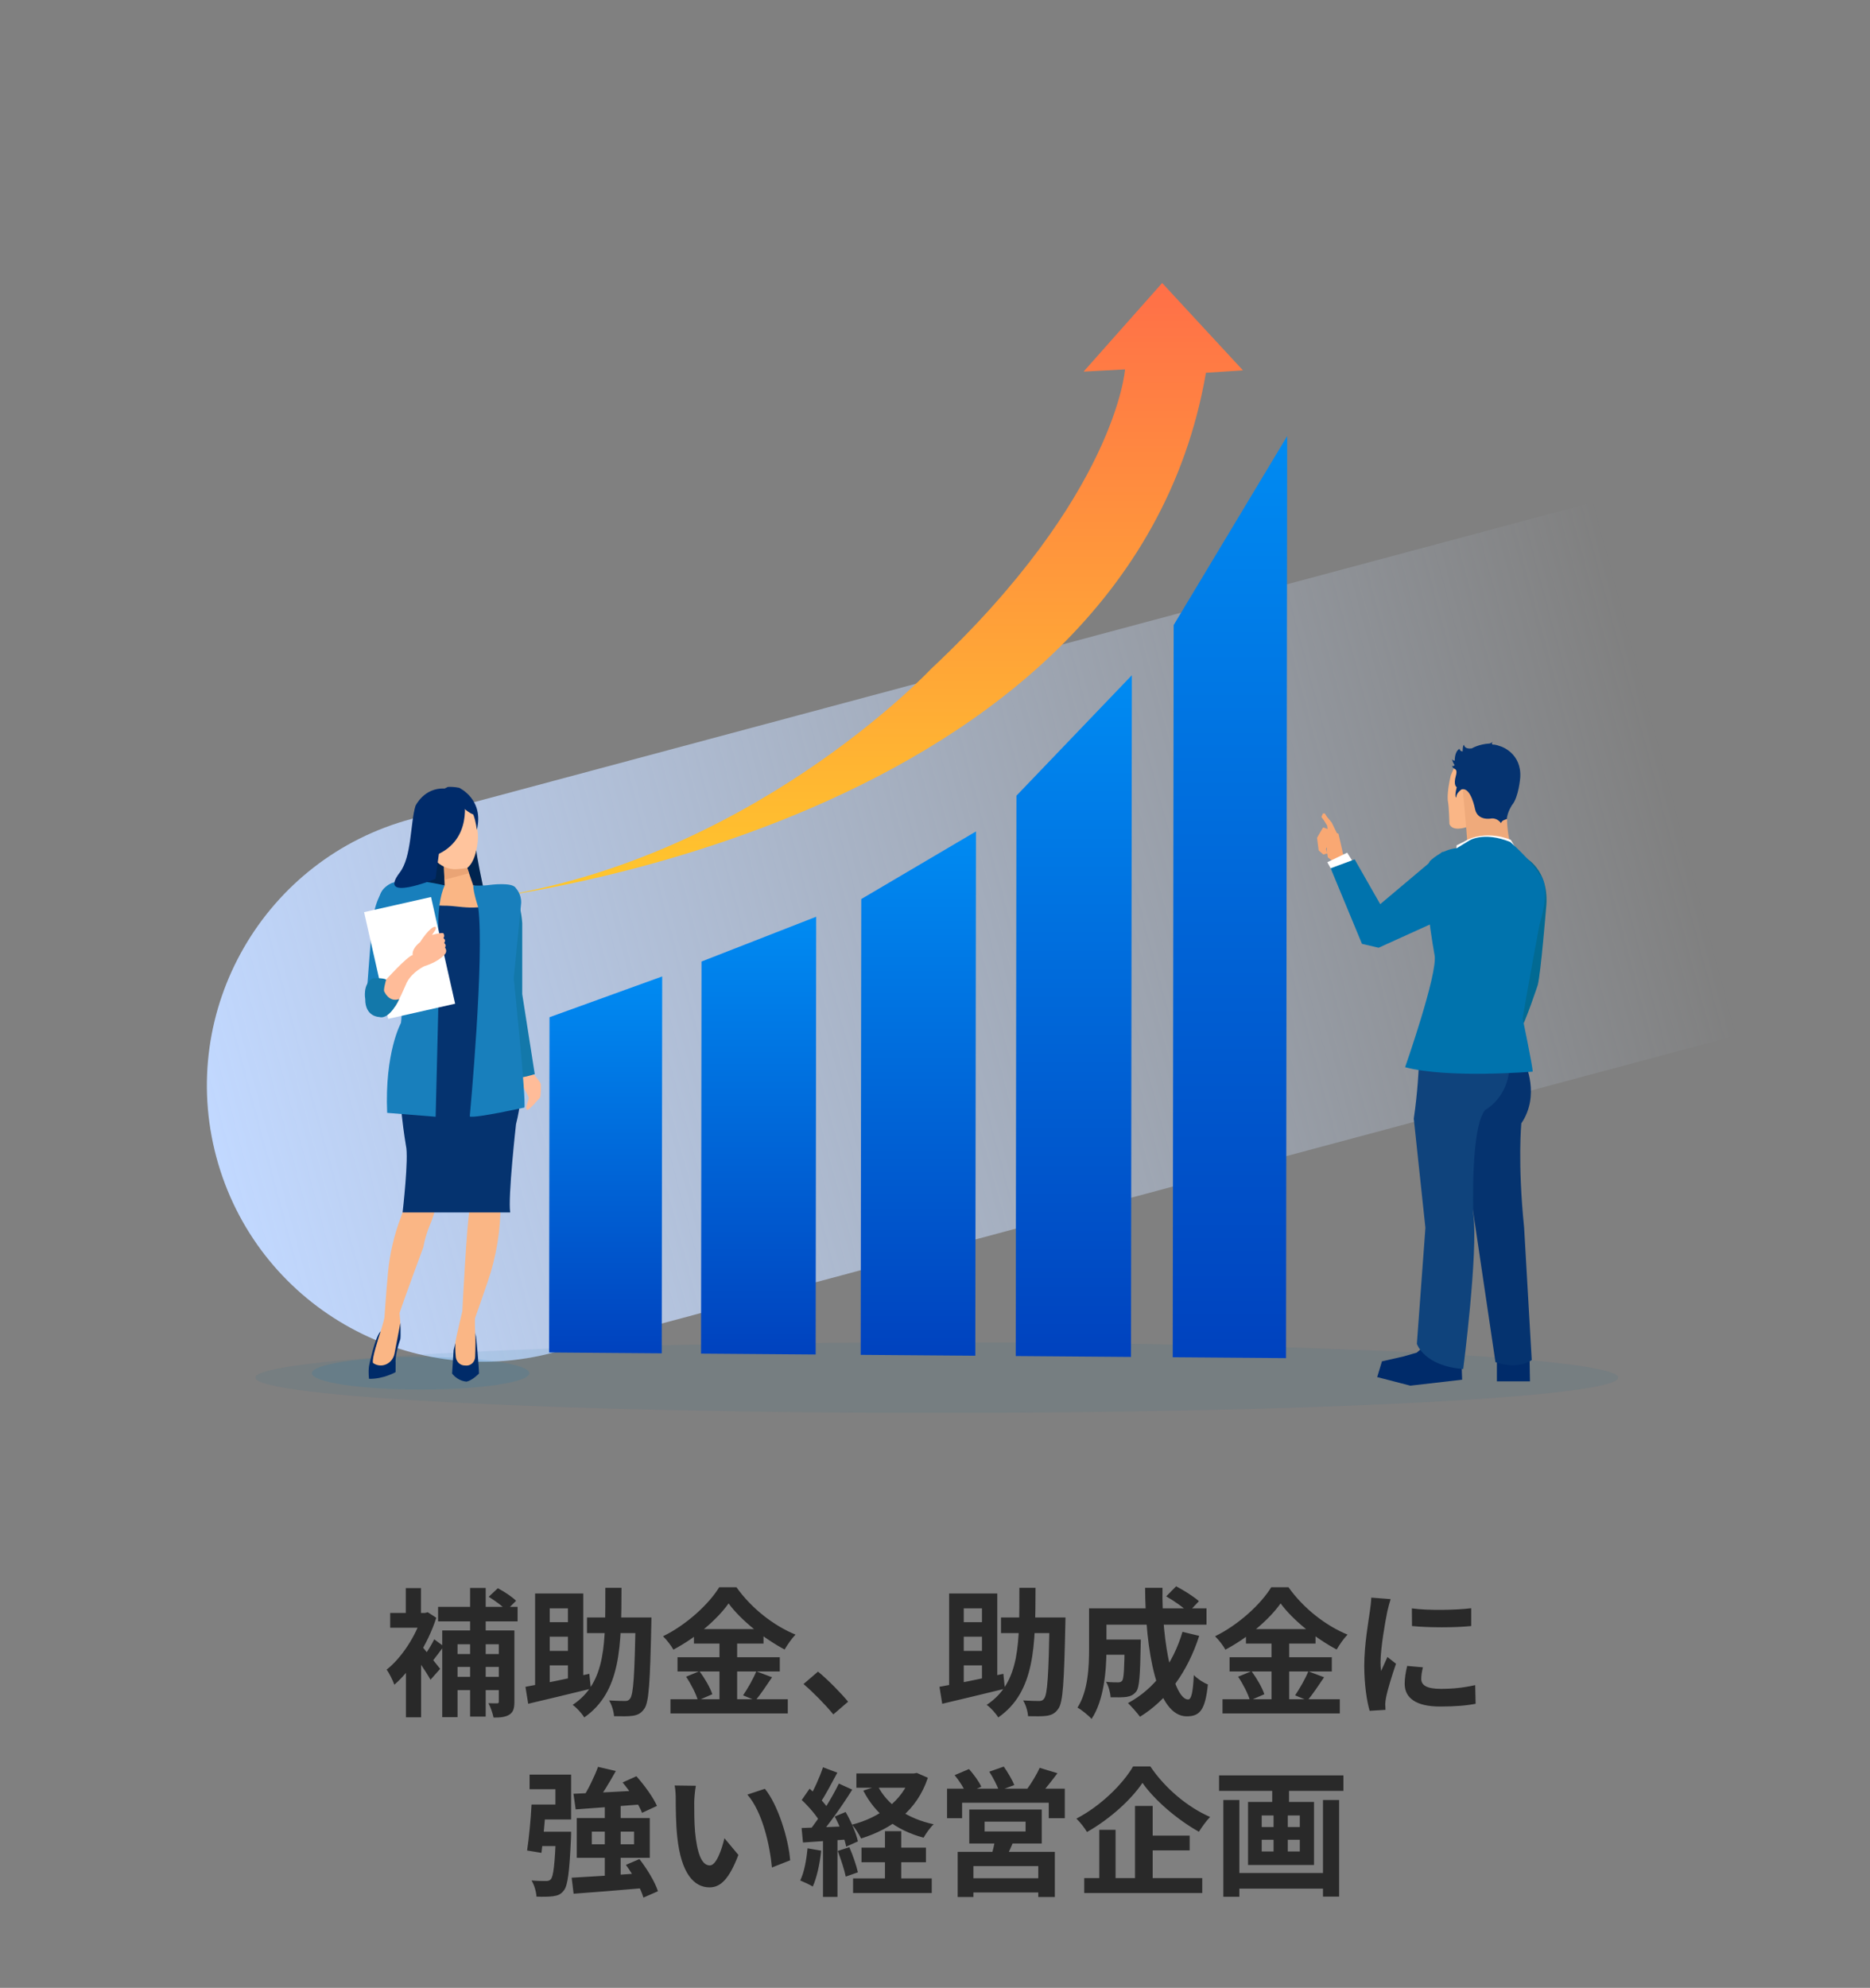
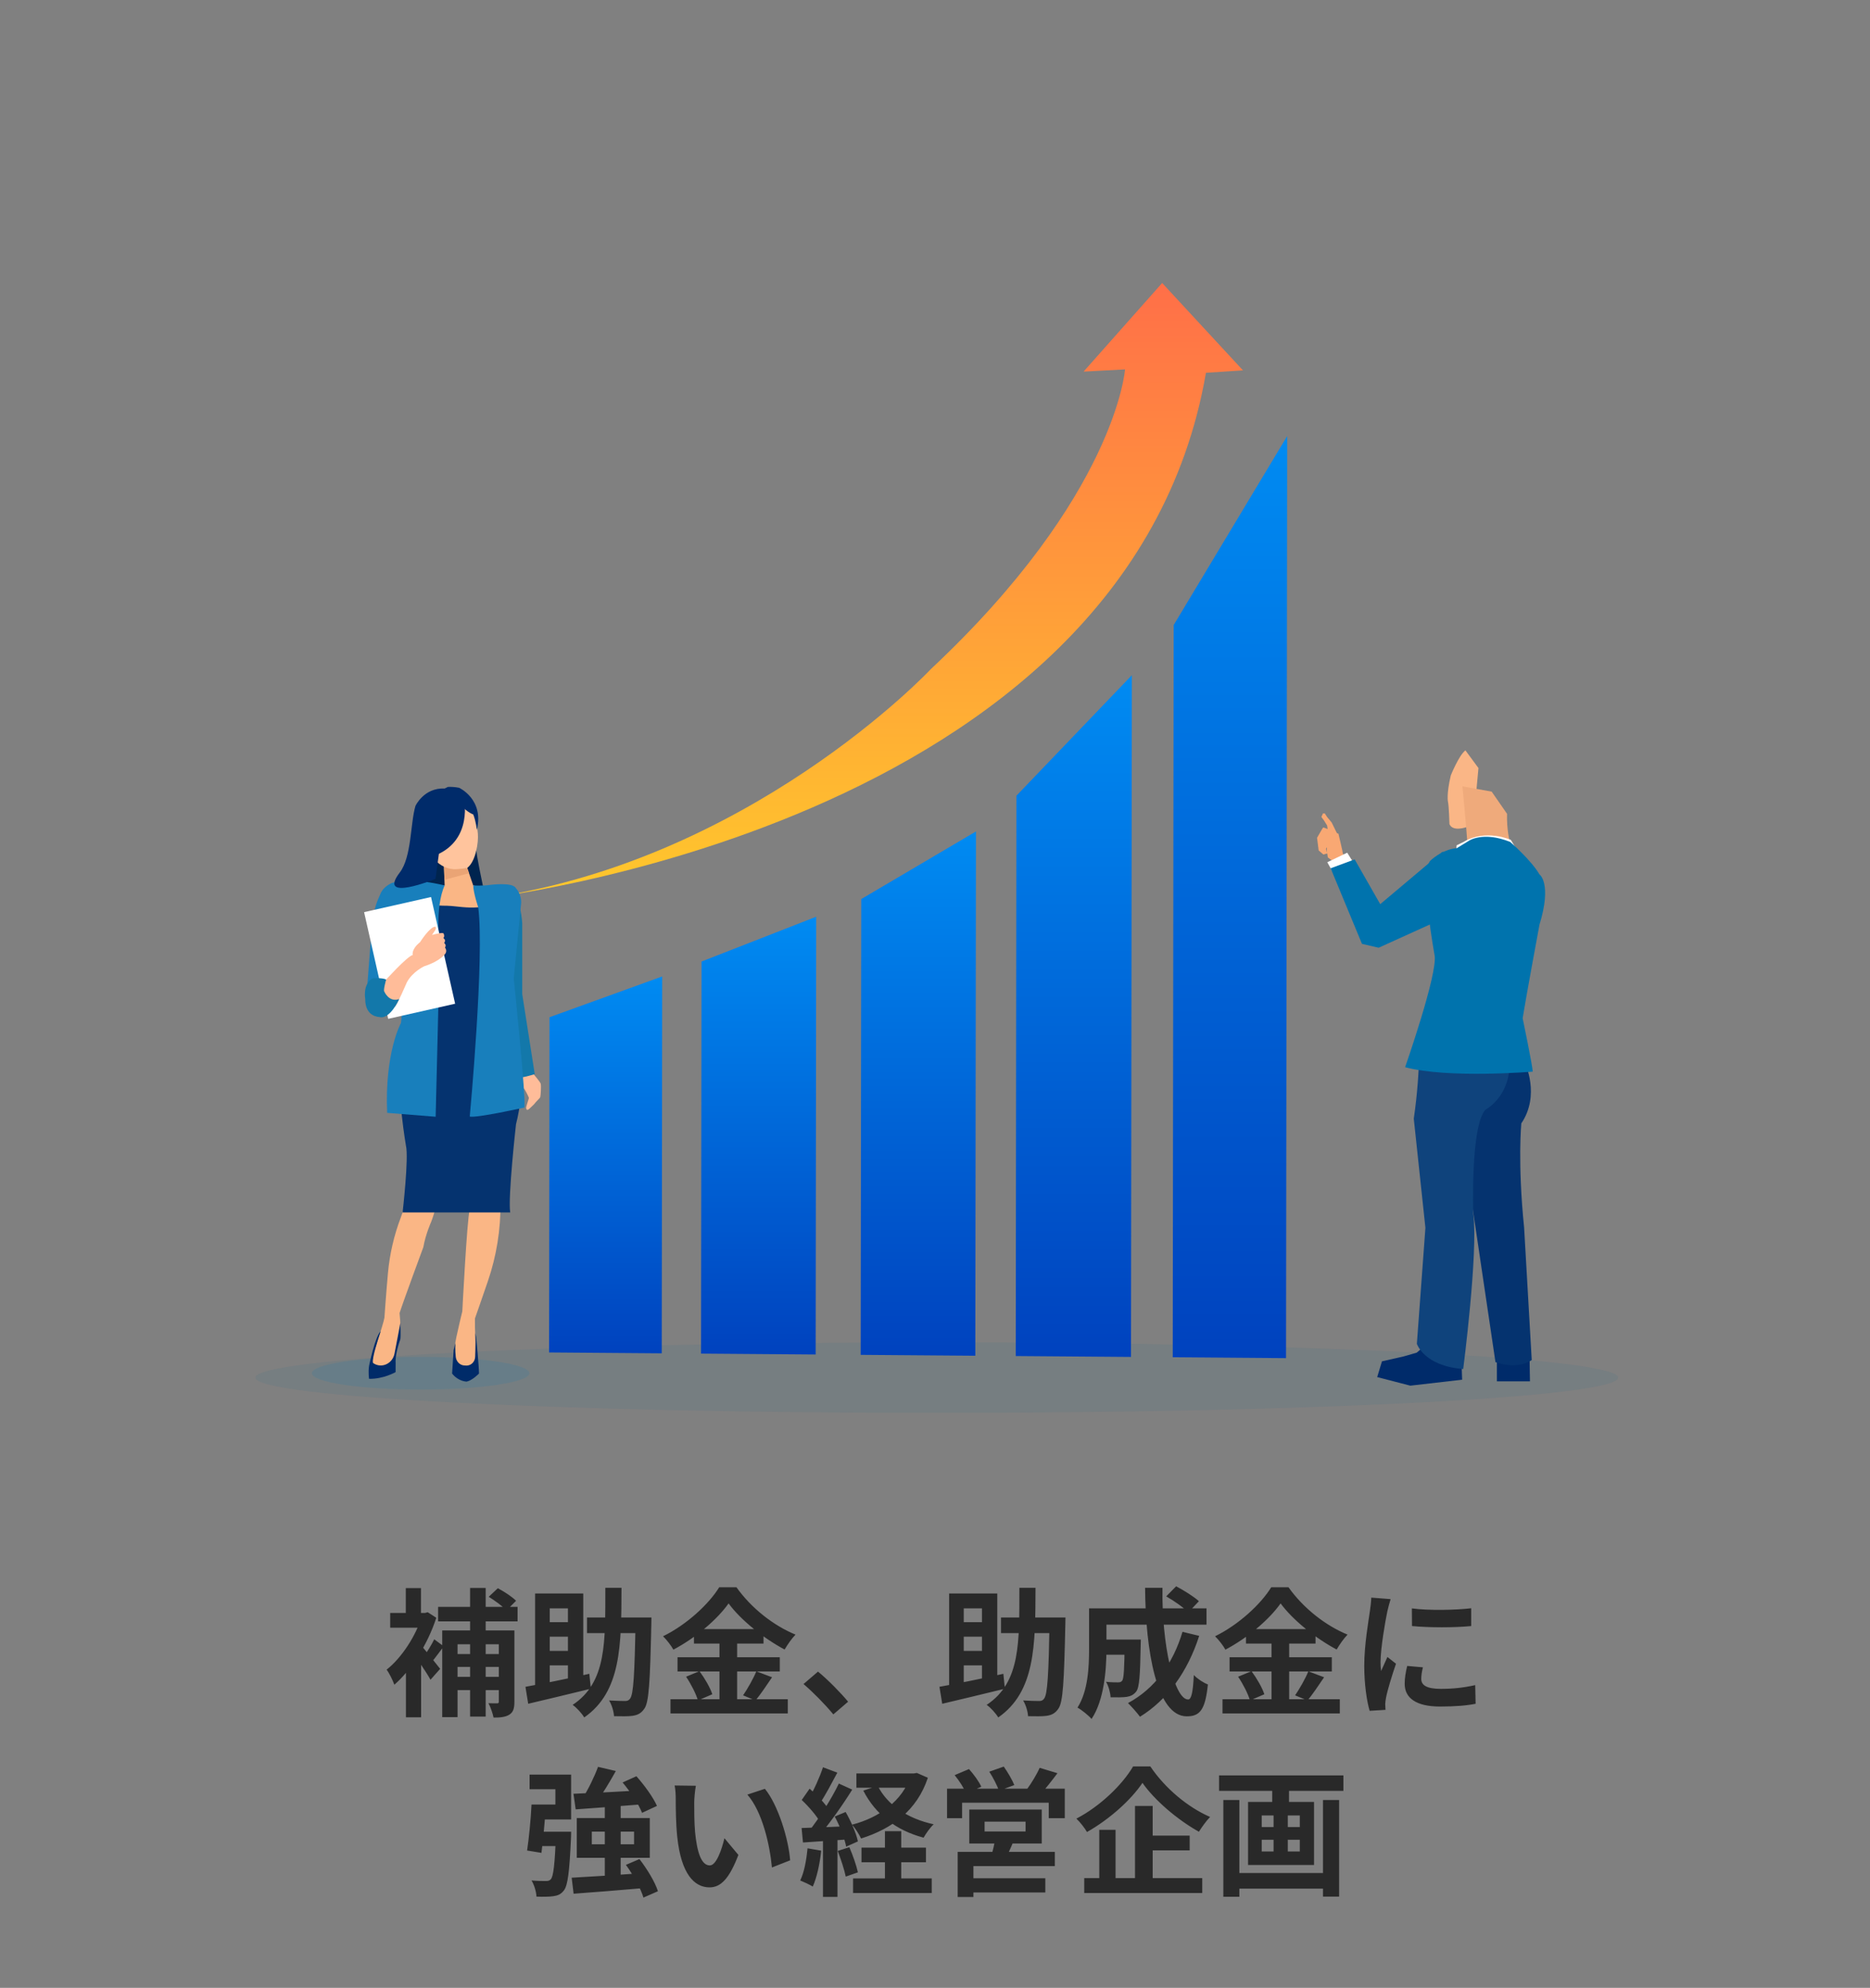
<svg xmlns="http://www.w3.org/2000/svg" width="271" height="288" viewBox="0 0 271 288" fill="none">
  <rect x="0" y="0" width="271" height="288" fill="#808080" stroke="none" />
  <g clip-path="url(#clip0_983_397)">
-     <path d="M31.353 167.637C25.635 146.298 38.298 124.365 59.637 118.647L231.281 72.655L251.986 149.929L80.343 195.921C59.004 201.639 37.07 188.976 31.353 167.637Z" fill="url(#paint0_linear_983_397)" />
    <g clip-path="url(#clip1_983_397)">
      <g opacity="0.4">
        <path opacity="0.2" d="M135.754 204.698C190.294 204.698 234.507 202.409 234.507 199.586C234.507 196.764 190.294 194.475 135.754 194.475C81.213 194.475 37 196.764 37 199.586C37 202.409 81.213 204.698 135.754 204.698Z" fill="#00638E" />
      </g>
      <path d="M79.635 147.374L95.964 141.466L95.898 196.068L79.575 195.942L79.635 147.374Z" fill="url(#paint1_linear_983_397)" />
      <path d="M101.665 139.304L118.282 132.816L118.205 196.238L101.595 196.11L101.665 139.304Z" fill="url(#paint2_linear_983_397)" />
      <path d="M124.815 130.254L141.437 120.459L141.342 196.417L124.732 196.289L124.815 130.254Z" fill="url(#paint3_linear_983_397)" />
      <path d="M147.3 115.282L164.027 97.826L163.904 196.592L147.199 196.462L147.3 115.282Z" fill="url(#paint4_linear_983_397)" />
      <path d="M170.086 90.56L186.537 63.181L186.371 196.766L169.952 196.638L170.086 90.56Z" fill="url(#paint5_linear_983_397)" />
      <path d="M69.358 130.3C69.358 130.3 163.349 120.17 174.765 54.008L180.13 53.659L168.42 41L157.032 53.837L163.04 53.516C163.04 53.516 161.742 71.788 134.887 96.952C134.887 96.952 108.344 125.266 69.358 130.3Z" fill="url(#paint6_linear_983_397)" />
      <path opacity="0.15" d="M60.954 201.322C69.661 201.322 76.719 200.26 76.719 198.951C76.719 197.641 69.661 196.58 60.954 196.58C52.246 196.58 45.188 197.641 45.188 198.951C45.188 200.26 52.246 201.322 60.954 201.322Z" fill="#157EAF" />
      <path d="M55.488 197.961L53.788 198.878L53.595 197.69C53.595 197.69 55.584 191.815 55.712 190.899C55.712 190.899 55.941 187.54 56.219 184.466C56.473 181.676 57.106 178.938 58.1 176.338C58.764 174.603 59.103 172.747 59.095 170.873C59.078 165.832 59.115 155.487 59.69 152.294C59.69 152.294 61.039 145.571 61.423 144.757C61.423 144.757 69.124 146.387 72.781 143.84C72.781 143.84 74.803 148.321 74.803 150.767C74.803 150.767 74.898 157.591 73.937 162.991L73.128 167.158C72.706 169.331 72.505 171.544 72.528 173.761C72.528 173.915 72.53 174.07 72.532 174.226C72.573 178.114 71.952 181.98 70.697 185.634C69.855 188.083 69.014 190.524 68.833 191.002C68.833 191.002 68.785 193.242 68.976 194.498L69.119 198.368L67.482 199.25L65.942 198.265L65.877 196.7C65.834 195.683 65.924 194.666 66.145 193.676C66.454 192.298 66.881 190.401 66.999 189.982C66.999 189.982 67.672 176.74 68.059 175.314C68.059 175.314 67.77 156.368 67.193 155.451C67.193 155.451 64.402 172.056 62.476 177.047C62.476 177.047 61.675 178.812 61.353 180.679C61.353 180.679 58.53 188.301 57.905 190.235C57.905 190.235 58.098 192.119 58 192.883C58 192.883 57.279 195.683 57.279 196.193C57.279 196.193 56.975 199.423 55.483 197.959L55.488 197.961Z" fill="#FAB685" />
      <path d="M68.858 192.991L68.999 193.669C68.999 193.669 69.416 197.976 69.416 198.996C69.416 198.996 68.501 199.963 67.635 200.167C67.635 200.167 66.432 200.167 65.517 198.996L65.741 195.6L65.99 194.583C65.99 194.583 65.937 195.656 66.05 196.605C66.128 197.245 66.612 197.753 67.218 197.821C67.349 197.836 67.482 197.843 67.617 197.843C68.288 197.841 68.835 197.281 68.861 196.57C68.901 195.455 68.963 193.254 68.856 192.988L68.858 192.991Z" fill="#002B69" />
      <path d="M58.018 191.662C58.018 191.662 58.105 193.599 58.008 194.056C58.008 194.056 57.236 196.093 57.334 197.519L57.327 198.793C57.327 198.793 55.554 199.812 53.484 199.76C53.484 199.76 53.341 198.843 53.484 197.876C53.484 197.876 54.351 193.636 55.167 192.873L54.848 193.87C54.848 193.87 53.886 196.796 54.047 197.426C54.054 197.456 54.072 197.479 54.097 197.494C54.099 197.494 54.102 197.499 54.107 197.499C55.305 198.3 56.89 197.569 57.174 196.103C57.455 194.646 57.982 191.923 58.018 191.662Z" fill="#002B69" />
      <path d="M69.054 123.212C68.948 123.478 70.038 128.609 70.038 128.609C70.038 128.609 59.904 130.295 59.766 130.179C59.627 130.064 62.883 123.237 62.883 123.237L69.054 123.214V123.212Z" fill="#00244F" />
      <path d="M66.962 123.561L68.579 128.283C68.579 128.283 72.517 128.961 73.673 130.659L67.358 136.94L63.701 135.649L61.486 134.994L58.63 129.335C58.63 129.335 60.893 128.094 64.437 128.283L64.199 121.891L66.959 123.558L66.962 123.561Z" fill="#FAB685" />
      <path d="M64.48 124.719L67.567 125.357L67.971 126.507L64.41 127.466L64.342 125.613L64.48 124.719Z" fill="#EAA475" />
      <path d="M61.546 120.348C61.413 123.254 63.332 125.804 65.751 125.929C66.427 125.965 67.705 125.749 67.705 125.749C68.948 124.822 69.365 122.021 69.25 120.79C69.142 119.628 68.833 116.749 68.293 116.028C67.753 115.31 66.838 116.164 66.123 116.229C64.689 116.362 61.654 118.013 61.546 120.346V120.348Z" fill="#FFC49D" />
      <path d="M65.653 115.436C65.653 115.436 67.562 117.89 68.903 118.073L67.8 115.395L67.072 114.564L65.653 115.438V115.436Z" fill="#002B6A" />
      <path d="M67.145 115.139C67.145 115.139 68.624 120.728 64.179 123.388C59.238 126.344 63.779 117.555 63.779 117.555L65.703 114.896L67.145 115.139Z" fill="#002B6A" />
      <path fill-rule="evenodd" clip-rule="evenodd" d="M75.072 154.964C75.072 155.243 75.115 155.527 75.077 155.803C75.029 156.127 74.856 156.426 74.811 156.75C74.79 156.893 75.187 158.207 75.305 158.516C75.411 158.802 75.705 159.573 75.818 159.566C75.961 159.558 75.855 157.657 75.898 157.672C76.021 157.714 76.654 158.973 76.649 159.068C76.642 159.224 76.215 160.334 76.245 160.525C76.29 160.824 76.406 160.864 76.624 160.708C76.812 160.57 77.264 160.101 77.352 160.028C77.455 159.942 77.523 159.817 77.614 159.716C77.752 159.563 77.902 159.422 78.038 159.267C78.131 159.159 78.264 159.066 78.297 158.925C78.357 158.669 78.442 157.398 78.367 157.039C78.302 156.722 77.395 155.753 77.222 155.474C77.094 155.268 77.096 155.004 77.026 154.773L76.88 154.299L76.225 154.065L75.278 154.414L75.074 154.964H75.072Z" fill="#FFBC99" />
      <path fill-rule="evenodd" clip-rule="evenodd" d="M74.16 128.471C74.16 128.471 75.469 130.498 75.682 133.753V144.026L77.496 155.622C77.496 155.622 74.818 156.479 74.16 156.097L73.311 141.364L74.16 128.471Z" fill="#1378AA" />
      <path d="M56.709 130.875C56.709 130.875 57.194 128.963 59.397 128.963C59.397 128.963 60.471 131.194 64.206 131.216C64.603 131.216 65 131.226 65.397 131.257C67.085 131.39 71.304 132.209 72.502 129.639C72.502 129.639 74.266 129.318 75.363 130.031C75.363 130.031 74.78 130.968 74.253 133.113C74.253 133.113 73.836 134.183 73.366 136.33C73.53 136.963 73.545 139.121 72.666 140.507L72.615 140.881C72.568 141.512 72.55 142.132 72.578 142.725C72.578 142.725 72.859 145.523 73.299 146.55C73.299 146.55 74.929 149.331 75.371 153.445C75.371 153.445 76.104 157.745 74.78 162.876C74.78 162.876 73.587 173.51 73.939 175.655H58.344C58.344 175.655 59.266 167.726 58.824 165.955C58.824 165.955 57.503 158.212 58.118 155.135C58.118 155.135 58.294 152.43 59.263 149.818C59.263 149.818 61.114 146.553 60.675 143.569C60.675 143.569 60.255 141.155 59.959 140.422C59.959 140.422 58.274 138.812 58.917 135.665C58.917 135.665 57.766 130.885 56.709 130.885V130.875Z" fill="#05336F" />
      <path d="M58.274 129.159C58.274 129.159 60.173 130.96 63.114 131.139L60.783 136.669L58.799 136.443C58.799 136.443 57.184 131.674 56.706 130.872L58.271 129.159H58.274Z" fill="#05336F" />
      <path fill-rule="evenodd" clip-rule="evenodd" d="M68.077 161.763C68.077 161.763 70.244 138.576 69.302 131.447C69.302 131.447 68.592 129.333 68.582 128.283C68.582 128.283 70.001 128.363 70.993 128.205C70.993 128.205 74.321 127.76 74.763 128.68C74.763 128.68 75.587 129.536 75.524 130.835L74.454 141.743C74.454 141.743 76.28 159.412 75.993 160.46C75.993 160.46 69.019 162.012 68.077 161.763Z" fill="#187FBC" />
      <path fill-rule="evenodd" clip-rule="evenodd" d="M64.442 128.283C64.442 128.283 62.004 127.657 59.914 127.625C59.914 127.625 55.569 127.137 54.998 129.958C54.998 129.958 58.867 143.074 58.105 148.208C58.105 148.208 55.729 152.485 56.109 161.231L63.134 161.793C63.134 161.793 63.712 138.704 63.712 137.182C63.712 137.182 62.981 131.458 64.44 128.283H64.442Z" fill="#187FBC" />
      <path fill-rule="evenodd" clip-rule="evenodd" d="M57.141 127.846C57.141 127.846 54.004 127.941 53.72 136.4L53.15 143.815L56.001 147.143L57.141 127.846Z" fill="#187FBC" />
      <path d="M69.099 120.223C69.099 120.223 68.697 115.569 66.173 116.297C66.173 116.297 64.043 118.126 64.287 119.618L63.932 121.27L63.114 127.331C63.114 127.331 54.549 130.822 57.935 126.407C59.67 124.144 59.452 119.289 60.208 116.757C60.208 116.757 61.438 114.094 64.442 114.24C64.49 114.24 64.862 114.009 64.909 114.007C65.409 113.984 65.952 114.019 66.54 114.135C66.54 114.135 70.194 115.807 69.102 120.223H69.099Z" fill="#002B6A" />
      <path d="M62.466 129.959L52.764 132.15L56.257 147.609L65.959 145.418L62.466 129.959Z" fill="white" />
      <path fill-rule="evenodd" clip-rule="evenodd" d="M55.677 142.223C55.677 142.223 59.035 138.505 59.819 138.357C59.819 138.357 59.545 137.576 60.876 136.498C60.876 136.498 62.292 134.238 63.094 134.258C63.094 134.258 63.347 134.469 62.925 134.976L62.609 135.461C62.609 135.461 63.835 135.082 64.257 135.207C64.257 135.207 64.51 135.567 64.257 135.926C64.257 135.926 64.694 136.137 64.37 136.624C64.37 136.624 64.744 136.878 64.49 137.28C64.49 137.28 64.814 137.659 64.578 138.103C64.578 138.103 63.94 139.201 61.491 139.985C61.491 139.985 59.781 140.766 58.957 142.331C58.957 142.331 57.5 145.711 57.224 145.88L53.316 145.54L54.584 143.26L55.682 142.225L55.677 142.223Z" fill="#FFBC99" />
      <path fill-rule="evenodd" clip-rule="evenodd" d="M55.961 141.914C55.961 141.914 55.506 143.513 55.697 143.662C55.697 143.662 56.36 145.269 57.859 144.742C57.859 144.742 56.501 147.783 54.958 147.339C54.958 147.339 52.909 147.339 52.931 144.739C52.931 144.739 52.52 142.627 53.976 141.74C53.976 141.74 55.413 141.62 55.961 141.916V141.914Z" fill="#1378AA" />
      <path d="M212.003 193.481L209.056 192.363L206.848 198.185L209.795 199.303L212.003 193.481Z" fill="#F9A873" />
      <path d="M211.023 195.673L211.764 196.16L211.89 199.89L204.385 200.754L199.582 199.511L200.273 197.23L203.398 196.52L205.296 195.98L207.052 194.503L207.494 194.508L207.69 196.098L211.023 195.673Z" fill="#002B6A" />
      <path d="M221.092 195.08L221.67 197.102L221.723 200.126H216.93L216.928 196.954L217.661 194.503L221.092 195.08Z" fill="#002B6A" />
      <path d="M190.867 121.391L191.1 123.212L191.786 123.802L192.341 123.644L192.429 124.221L193.303 124.882L194.903 124.156L194.762 123.915L194.607 123.646C194.624 123.543 193.966 120.79 193.966 120.79C193.966 120.79 193.876 120.75 193.735 120.688L192.987 119.168L192.306 118.344L191.99 117.849L191.723 117.854L191.56 118.211L191.492 118.359L191.859 118.846L192.326 119.605L192.399 120.11C192.05 119.967 191.774 119.864 191.748 119.886C191.681 119.949 190.864 121.388 190.864 121.388L190.867 121.391ZM192.155 123.028L192.241 122.79C192.253 122.719 192.261 122.787 192.289 122.85L192.271 123.197L192.326 123.553L192.155 123.028Z" fill="#F9A873" />
      <path d="M196.317 125.261L195.235 123.538L192.351 124.92L193.095 126.258L196.317 125.261Z" fill="white" />
      <path d="M200.022 130.993L209.014 123.423L212.791 123.945L211.4 131.736L208.074 133.55L199.791 137.307L197.377 136.745L192.839 125.796L196.317 124.508L200.022 130.993Z" fill="#0073AD" />
      <path fill-rule="evenodd" clip-rule="evenodd" d="M221.004 154.037C221.004 154.037 223.245 158.661 220.469 162.753C220.469 162.753 219.914 168.444 220.874 177.843L221.979 197.035C221.979 197.035 220.128 198.514 216.722 197.346L212.173 166.663V159.036L210.42 152.204L221.004 154.04V154.037Z" fill="#05336F" />
      <path fill-rule="evenodd" clip-rule="evenodd" d="M212.048 198.341C212.048 198.341 214.238 181.399 213.51 175.849C213.51 175.849 213.073 163.233 215.263 160.779C215.263 160.779 218.621 159.053 218.769 154.379L205.623 149.122C205.623 149.122 205.982 154.535 204.885 162.072L206.57 177.888L205.332 194.691C205.332 194.691 206.354 197.904 212.05 198.343L212.048 198.341Z" fill="#0F437C" />
      <path d="M212.475 119.849C212.475 119.849 210.513 120.544 210.053 119.389C210.053 119.389 209.978 116.739 209.843 116.177C209.843 116.177 209.589 115.137 210.247 112.346C210.247 112.346 211.42 109.425 212.369 108.712L214.258 111.276L213.726 117.008L212.47 119.846L212.475 119.849Z" fill="#FAB686" />
      <path d="M211.937 113.921C211.937 113.921 212.522 120.019 212.703 122.795L216.574 125.314L218.802 121.991C218.802 121.991 218.327 120.203 218.4 117.902L216.172 114.69L211.937 113.924V113.921Z" fill="#EFAA7B" />
-       <path d="M211.076 115.531C211.076 115.531 210.709 115.632 211.113 114.034C211.113 114.034 210.573 113.838 210.993 112.351C210.993 112.351 211.234 111.628 210.88 111.435C210.88 111.435 210.415 111.241 210.425 110.839C210.425 110.839 210.453 111.206 210.81 110.849C210.81 110.849 210.44 110.329 210.448 109.963C210.448 109.963 210.551 110.257 210.825 110.191C210.825 110.191 210.764 108.91 211.505 108.491C211.505 108.491 211.568 108.858 211.97 108.868C211.97 108.868 211.957 107.918 212.176 107.923C212.176 107.923 212.196 108.581 213.296 108.426C213.296 108.426 214.333 107.795 215.87 107.722C215.87 107.722 216.202 107.657 216.39 107.371C216.39 107.371 215.976 107.835 216.378 107.881C216.378 107.881 216.634 107.813 217.576 108.167C217.576 108.167 220.547 109.154 220.311 112.655C220.311 112.655 220.093 115.498 219.116 116.644C219.116 116.644 218.432 117.648 218.37 118.671C218.37 118.671 217.561 118.834 217.551 119.271C217.551 119.271 217.023 118.49 216.144 118.578C216.144 118.578 214.16 119.002 213.768 117.239C213.768 117.239 213.158 113.936 211.794 114.378C211.794 114.378 210.94 114.978 211.071 115.529L211.076 115.531Z" fill="#053370" />
      <path d="M218.94 121.677C218.94 121.677 215.333 120.06 212.163 121.943L211.098 122.471L211.018 123.385L220.198 123.724L218.94 121.675V121.677Z" fill="white" />
-       <path d="M220.859 124.154C220.859 124.154 224.704 125.852 224.048 131.694C224.048 131.694 223.295 140.944 222.855 142.697C222.855 142.697 221.047 148.175 220.198 149.489L218.327 142.989L219.713 131.013L220.859 124.156V124.154Z" fill="#026A93" />
      <path d="M203.629 154.613C203.629 154.613 208.388 141.027 207.901 138.397C207.901 138.397 205.766 126.866 207.225 124.751C207.225 124.751 208.881 123.074 211.121 122.88L212.874 121.81C212.874 121.81 214.944 120.399 218.862 121.981C218.862 121.981 221.929 124.658 223.097 126.678C223.097 126.678 224.948 127.944 223.097 133.982C223.097 133.982 221.1 144.742 220.663 147.517C220.663 147.517 222.122 154.527 222.122 155.258C222.122 155.258 209.853 156.28 203.626 154.615L203.629 154.613Z" fill="#0073AD" />
    </g>
  </g>
-   <path d="M72.287 236.22H74.547V246.54C74.547 247.5 74.387 248.06 73.807 248.42C73.227 248.78 72.487 248.84 71.527 248.84C71.407 248.24 71.087 247.3 70.787 246.76C71.307 246.78 71.827 246.78 72.027 246.78C72.227 246.78 72.287 246.72 72.287 246.52V236.22ZM70.827 231.34L72.147 230.1C73.047 230.58 74.227 231.34 74.787 231.92L73.407 233.3C72.847 232.72 71.727 231.9 70.827 231.34ZM64.087 236.22H72.927V238.22H66.307V248.78H64.087V236.22ZM65.327 239.64H73.047V241.5H65.327V239.64ZM65.327 242.94H73.007V244.86H65.327V242.94ZM63.487 232.8H75.007V234.9H63.487V232.8ZM68.127 230.06H70.387V248.7H68.127V230.06ZM58.827 240.56L61.027 237.94V248.8H58.827V240.56ZM56.547 233.68H61.907V235.82H56.547V233.68ZM58.807 230.08H61.007V234.78H58.807V230.08ZM60.767 238.1C61.347 238.68 63.327 241.2 63.787 241.78L62.387 243.36C61.767 242.22 60.267 240.06 59.547 239.1L60.767 238.1ZM61.147 233.68H61.587L61.987 233.58L63.227 234.38C61.987 238.24 59.547 242.02 57.147 244.08C56.947 243.48 56.367 242.32 56.027 241.9C58.167 240.22 60.267 237.04 61.147 234.12V233.68ZM62.927 237.5L64.307 238.52C63.667 239.36 63.007 240.3 62.467 240.9L61.387 240.04C61.867 239.38 62.567 238.26 62.927 237.5ZM85.067 234.34H93.087V236.6H85.067V234.34ZM92.107 234.34H94.407C94.407 234.34 94.387 235.12 94.387 235.4C94.207 243.66 94.047 246.62 93.387 247.54C92.907 248.24 92.427 248.46 91.707 248.58C91.067 248.68 90.027 248.66 88.987 248.64C88.947 247.98 88.667 246.98 88.267 246.36C89.267 246.42 90.147 246.44 90.587 246.44C90.907 246.44 91.127 246.36 91.307 246.1C91.807 245.48 91.967 242.58 92.107 234.82V234.34ZM87.727 230.04H90.067C90.047 238.38 90.027 245.1 84.667 248.82C84.307 248.22 83.567 247.4 82.987 247C87.947 243.72 87.707 237.84 87.727 230.04ZM77.547 230.86H84.527V243.9H82.307V233.02H79.667V245.16H77.547V230.86ZM76.147 244.38C78.447 243.98 82.047 243.24 85.407 242.5L85.627 244.66C82.467 245.44 79.067 246.24 76.547 246.84L76.147 244.38ZM78.667 235.02H83.427V237.12H78.667V235.02ZM78.667 239.18H83.427V241.28H78.667V239.18ZM105.587 232.3C103.927 234.64 100.867 237.26 97.587 239C97.287 238.44 96.607 237.56 96.087 237.06C99.527 235.38 102.747 232.38 104.227 229.96H106.727C108.887 233 112.107 235.52 115.287 236.82C114.707 237.42 114.147 238.24 113.707 238.98C110.647 237.36 107.307 234.66 105.587 232.3ZM100.567 236.02H110.647V238.12H100.567V236.02ZM98.187 240.1H113.007V242.16H98.187V240.1ZM97.167 246.18H114.167V248.24H97.167V246.18ZM104.267 236.86H106.827V247.2H104.267V236.86ZM99.427 242.92L101.367 242.12C102.127 243.14 102.927 244.52 103.227 245.46L101.147 246.36C100.887 245.44 100.147 243.98 99.427 242.92ZM109.607 242.14L111.887 243C111.067 244.22 110.187 245.52 109.487 246.36L107.687 245.62C108.327 244.68 109.167 243.22 109.607 242.14ZM120.767 248.38C119.547 246.9 117.847 245.18 116.447 243.98L118.547 242.18C119.967 243.34 121.887 245.3 122.907 246.54L120.767 248.38ZM145.067 234.34H153.087V236.6H145.067V234.34ZM152.107 234.34H154.407C154.407 234.34 154.387 235.12 154.387 235.4C154.207 243.66 154.047 246.62 153.387 247.54C152.907 248.24 152.427 248.46 151.707 248.58C151.067 248.68 150.027 248.66 148.987 248.64C148.947 247.98 148.667 246.98 148.267 246.36C149.267 246.42 150.147 246.44 150.587 246.44C150.907 246.44 151.127 246.36 151.307 246.1C151.807 245.48 151.967 242.58 152.107 234.82V234.34ZM147.727 230.04H150.067C150.047 238.38 150.027 245.1 144.667 248.82C144.307 248.22 143.567 247.4 142.987 247C147.947 243.72 147.707 237.84 147.727 230.04ZM137.547 230.86H144.527V243.9H142.307V233.02H139.667V245.16H137.547V230.86ZM136.147 244.38C138.447 243.98 142.047 243.24 145.407 242.5L145.627 244.66C142.467 245.44 139.067 246.24 136.547 246.84L136.147 244.38ZM138.667 235.02H143.427V237.12H138.667V235.02ZM138.667 239.18H143.427V241.28H138.667V239.18ZM159.287 237.54H163.907V239.74H159.287V237.54ZM162.987 237.54H165.327C165.327 237.54 165.307 238.14 165.307 238.42C165.227 242.66 165.127 244.44 164.667 245.06C164.267 245.56 163.867 245.74 163.287 245.84C162.747 245.92 161.887 245.92 160.947 245.9C160.907 245.2 160.647 244.26 160.287 243.66C161.007 243.74 161.687 243.74 162.007 243.74C162.287 243.74 162.467 243.7 162.627 243.5C162.867 243.18 162.947 241.78 162.987 237.9V237.54ZM169.007 231.28L170.447 229.82C171.547 230.4 173.027 231.32 173.747 231.98L172.207 233.6C171.547 232.9 170.127 231.92 169.007 231.28ZM171.367 236.42L173.787 237C172.107 242.22 169.167 246.28 165.207 248.72C164.847 248.22 163.967 247.22 163.467 246.74C167.307 244.68 169.987 241.06 171.367 236.42ZM159.427 233.02H174.847V235.38H159.427V233.02ZM157.827 233.02H160.347V238.9C160.347 241.9 160.007 246.34 158.187 249.04C157.787 248.56 156.707 247.68 156.147 247.4C157.687 245 157.827 241.5 157.827 238.88V233.02ZM165.947 230.04H168.467C168.327 238.2 170.167 246.22 172.187 246.22C172.647 246.22 172.887 245.2 173.007 242.68C173.547 243.24 174.407 243.8 175.047 244.04C174.667 247.76 173.867 248.66 171.987 248.66C167.627 248.66 166.007 239.16 165.947 230.04ZM185.587 232.3C183.927 234.64 180.867 237.26 177.587 239C177.287 238.44 176.607 237.56 176.087 237.06C179.527 235.38 182.747 232.38 184.227 229.96H186.727C188.887 233 192.107 235.52 195.287 236.82C194.707 237.42 194.147 238.24 193.707 238.98C190.647 237.36 187.307 234.66 185.587 232.3ZM180.567 236.02H190.647V238.12H180.567V236.02ZM178.187 240.1H193.007V242.16H178.187V240.1ZM177.167 246.18H194.167V248.24H177.167V246.18ZM184.267 236.86H186.827V247.2H184.267V236.86ZM179.427 242.92L181.367 242.12C182.127 243.14 182.927 244.52 183.227 245.46L181.147 246.36C180.887 245.44 180.147 243.98 179.427 242.92ZM189.607 242.14L191.887 243C191.067 244.22 190.187 245.52 189.487 246.36L187.687 245.62C188.327 244.68 189.167 243.22 189.607 242.14ZM204.607 233.02C207.067 233.36 211.067 233.26 213.207 233V235.58C210.767 235.82 207.127 235.82 204.627 235.58L204.607 233.02ZM206.207 241.56C206.047 242.24 205.967 242.72 205.967 243.24C205.967 244.14 206.747 244.68 208.787 244.68C210.567 244.68 212.047 244.52 213.787 244.14L213.847 246.84C212.547 247.1 210.927 247.24 208.667 247.24C205.227 247.24 203.567 246 203.567 243.96C203.567 243.16 203.687 242.38 203.927 241.36L206.207 241.56ZM201.527 231.68C201.387 232.1 201.127 233.12 201.047 233.48C200.767 234.8 200.067 238.8 200.067 240.8C200.067 241.2 200.087 241.7 200.147 242.1C200.447 241.42 200.767 240.74 201.067 240.06L202.307 241.04C201.727 242.72 201.067 244.88 200.867 245.94C200.807 246.24 200.747 246.68 200.747 246.88C200.767 247.1 200.767 247.44 200.787 247.72L198.487 247.86C198.087 246.5 197.707 244.06 197.707 241.34C197.707 238.32 198.307 234.96 198.527 233.4C198.607 232.86 198.707 232.1 198.727 231.46L201.527 231.68ZM86.667 255.98L89.247 256.58C88.327 258.24 87.247 260.02 86.367 261.18L84.387 260.58C85.207 259.34 86.147 257.4 86.667 255.98ZM83.107 259.88C85.667 259.78 89.687 259.58 93.427 259.36L93.407 261.38C89.867 261.68 86.107 261.94 83.427 262.14L83.107 259.88ZM90.227 258.24L92.227 257.34C93.387 258.64 94.667 260.4 95.207 261.64L93.047 262.64C92.587 261.44 91.367 259.6 90.227 258.24ZM82.847 272.04C85.507 271.9 89.567 271.64 93.347 271.36L93.327 273.54C89.707 273.86 85.867 274.16 83.127 274.36L82.847 272.04ZM90.707 270.18L92.667 269.34C93.767 270.76 94.927 272.66 95.347 274L93.247 274.92C92.867 273.62 91.787 271.66 90.707 270.18ZM85.767 265.36V267.2H91.887V265.36H85.767ZM83.587 263.4H94.167V269.16H83.587V263.4ZM80.587 265.38H82.767C82.767 265.38 82.767 266.02 82.747 266.3C82.527 271.16 82.287 273.18 81.707 273.9C81.267 274.46 80.847 274.62 80.187 274.72C79.647 274.8 78.727 274.82 77.747 274.78C77.707 274.06 77.427 273.08 77.027 272.44C77.887 272.52 78.727 272.52 79.107 272.52C79.427 272.52 79.627 272.48 79.807 272.28C80.207 271.88 80.387 270.16 80.587 265.74V265.38ZM77.027 261.44H79.127C78.967 263.76 78.707 266.6 78.467 268.44L76.387 268.1C76.647 266.36 76.927 263.6 77.027 261.44ZM77.627 265.38H81.507V267.46H77.387L77.627 265.38ZM87.647 261.5H89.947V272.58L87.647 272.66V261.5ZM77.487 261.44H80.487V259.22H76.747V257.1H82.767V263.6H77.487V261.44ZM100.847 258.72C100.707 259.42 100.607 260.6 100.607 261.16C100.607 262.46 100.607 263.94 100.727 265.4C101.007 268.28 101.607 270.26 102.867 270.26C103.827 270.26 104.607 267.9 104.987 266.32L107.007 268.74C105.667 272.24 104.427 273.44 102.827 273.44C100.607 273.44 98.707 271.48 98.147 266.12C97.947 264.28 97.927 261.92 97.927 260.7C97.927 260.16 97.907 259.3 97.767 258.68L100.847 258.72ZM110.847 259.16C112.747 261.46 114.287 266.46 114.507 269.52L111.867 270.56C111.567 267.32 110.487 262.48 108.307 260L110.847 259.16ZM124.107 256.94H132.667V259H124.107V256.94ZM124.847 267.68H134.187V269.8H124.847V267.68ZM123.627 272.14H135.027V274.26H123.627V272.14ZM131.967 256.94H132.427L132.867 256.86L134.467 257.56C132.887 262.3 129.287 264.94 124.787 266.36C124.507 265.76 123.927 264.84 123.467 264.36C127.447 263.34 130.787 260.88 131.967 257.32V256.94ZM127.207 258.74C128.587 261.48 131.507 263.48 135.307 264.3C134.807 264.76 134.167 265.66 133.847 266.24C129.807 265.16 126.867 262.84 125.107 259.42L127.207 258.74ZM128.247 265.3H130.607V273.5H128.247V265.3ZM119.267 256.04L121.347 256.82C120.527 258.34 119.607 260.12 118.827 261.24L117.227 260.54C117.947 259.36 118.807 257.44 119.267 256.04ZM121.567 258.4L123.507 259.28C122.067 261.58 120.107 264.36 118.587 266.1L117.207 265.32C118.687 263.5 120.527 260.56 121.567 258.4ZM116.187 260.78L117.327 259.14C118.387 260.06 119.627 261.32 120.147 262.24L118.907 264.1C118.427 263.14 117.207 261.74 116.187 260.78ZM120.967 263.18L122.547 262.52C123.327 263.86 124.087 265.62 124.327 266.78L122.627 267.54C122.407 266.38 121.727 264.56 120.967 263.18ZM116.167 264.84C118.007 264.78 120.707 264.68 123.347 264.56L123.327 266.46C120.867 266.64 118.307 266.8 116.367 266.94L116.167 264.84ZM121.407 268.16L123.087 267.62C123.587 268.76 124.107 270.26 124.327 271.26L122.567 271.88C122.367 270.88 121.847 269.34 121.407 268.16ZM117.027 267.78L119.007 268.12C118.807 270.04 118.367 272.04 117.787 273.32C117.367 273.06 116.467 272.64 115.967 272.44C116.547 271.26 116.867 269.48 117.027 267.78ZM119.267 265.9H121.367V274.82H119.267V265.9ZM142.687 263.92V265.34H148.627V263.92H142.687ZM140.467 262.16H150.967V267.08H140.467V262.16ZM144.227 266.34L146.967 266.5C146.567 267.58 146.067 268.6 145.707 269.32L143.607 269.02C143.867 268.22 144.127 267.14 144.227 266.34ZM138.787 268.3H152.867V274.84H150.467V270.36H141.067V274.84H138.787V268.3ZM140.067 272.12H151.487V274.18H140.067V272.12ZM137.247 259.14H154.307V263.42H151.987V261.18H139.427V263.42H137.247V259.14ZM150.667 256.12L153.247 256.9C152.387 258.04 151.487 259.2 150.767 259.96L148.827 259.22C149.467 258.36 150.247 257.08 150.667 256.12ZM138.347 257.18L140.427 256.3C141.107 257.06 141.887 258.12 142.207 258.86L140.007 259.82C139.727 259.1 139.007 257.98 138.347 257.18ZM143.367 256.68L145.467 255.94C146.027 256.74 146.707 257.88 146.987 258.62L144.767 259.44C144.527 258.7 143.907 257.52 143.367 256.68ZM165.567 258.3C163.927 260.74 160.847 263.54 157.527 265.42C157.207 264.86 156.527 263.98 155.987 263.48C159.467 261.68 162.707 258.5 164.207 255.92H166.707C168.867 259.12 172.147 261.84 175.367 263.24C174.767 263.86 174.207 264.66 173.747 265.38C170.647 263.66 167.287 260.78 165.567 258.3ZM165.687 265.94H172.407V268.08H165.687V265.94ZM157.127 272.1H174.227V274.26H157.127V272.1ZM164.487 261.64H167.047V273.26H164.487V261.64ZM159.307 265.1H161.667V273.2H159.307V265.1ZM178.607 271.36H192.647V273.62H178.607V271.36ZM176.667 257.22H194.687V259.46H176.667V257.22ZM177.287 260.78H179.607V274.8H177.287V260.78ZM191.727 260.78H194.067V274.78H191.727V260.78ZM184.367 257.86H186.807V261.96H184.367V257.86ZM184.567 261.98H186.627V269.44H184.567V261.98ZM182.847 266.54V268.24H188.367V266.54H182.847ZM182.847 263.02V264.7H188.367V263.02H182.847ZM180.867 261.06H190.427V270.2H180.867V261.06Z" fill="#292929" />
+   <path d="M72.287 236.22H74.547V246.54C74.547 247.5 74.387 248.06 73.807 248.42C73.227 248.78 72.487 248.84 71.527 248.84C71.407 248.24 71.087 247.3 70.787 246.76C71.307 246.78 71.827 246.78 72.027 246.78C72.227 246.78 72.287 246.72 72.287 246.52V236.22ZM70.827 231.34L72.147 230.1C73.047 230.58 74.227 231.34 74.787 231.92L73.407 233.3C72.847 232.72 71.727 231.9 70.827 231.34ZM64.087 236.22H72.927V238.22H66.307V248.78H64.087V236.22ZM65.327 239.64H73.047V241.5H65.327V239.64ZM65.327 242.94H73.007V244.86H65.327V242.94ZM63.487 232.8H75.007V234.9H63.487V232.8ZM68.127 230.06H70.387V248.7H68.127V230.06ZM58.827 240.56L61.027 237.94V248.8H58.827V240.56ZM56.547 233.68H61.907V235.82H56.547V233.68ZM58.807 230.08H61.007V234.78H58.807V230.08ZM60.767 238.1C61.347 238.68 63.327 241.2 63.787 241.78L62.387 243.36C61.767 242.22 60.267 240.06 59.547 239.1L60.767 238.1ZM61.147 233.68H61.587L61.987 233.58L63.227 234.38C61.987 238.24 59.547 242.02 57.147 244.08C56.947 243.48 56.367 242.32 56.027 241.9C58.167 240.22 60.267 237.04 61.147 234.12V233.68ZM62.927 237.5L64.307 238.52C63.667 239.36 63.007 240.3 62.467 240.9L61.387 240.04C61.867 239.38 62.567 238.26 62.927 237.5ZM85.067 234.34H93.087V236.6H85.067V234.34ZM92.107 234.34H94.407C94.407 234.34 94.387 235.12 94.387 235.4C94.207 243.66 94.047 246.62 93.387 247.54C92.907 248.24 92.427 248.46 91.707 248.58C91.067 248.68 90.027 248.66 88.987 248.64C88.947 247.98 88.667 246.98 88.267 246.36C89.267 246.42 90.147 246.44 90.587 246.44C90.907 246.44 91.127 246.36 91.307 246.1C91.807 245.48 91.967 242.58 92.107 234.82V234.34ZM87.727 230.04H90.067C90.047 238.38 90.027 245.1 84.667 248.82C84.307 248.22 83.567 247.4 82.987 247C87.947 243.72 87.707 237.84 87.727 230.04ZM77.547 230.86H84.527V243.9H82.307V233.02H79.667V245.16H77.547V230.86ZM76.147 244.38C78.447 243.98 82.047 243.24 85.407 242.5L85.627 244.66C82.467 245.44 79.067 246.24 76.547 246.84L76.147 244.38ZM78.667 235.02H83.427V237.12H78.667V235.02ZM78.667 239.18H83.427V241.28H78.667V239.18ZM105.587 232.3C103.927 234.64 100.867 237.26 97.587 239C97.287 238.44 96.607 237.56 96.087 237.06C99.527 235.38 102.747 232.38 104.227 229.96H106.727C108.887 233 112.107 235.52 115.287 236.82C114.707 237.42 114.147 238.24 113.707 238.98C110.647 237.36 107.307 234.66 105.587 232.3ZM100.567 236.02H110.647V238.12H100.567V236.02ZM98.187 240.1H113.007V242.16H98.187V240.1ZM97.167 246.18H114.167V248.24H97.167V246.18ZM104.267 236.86H106.827V247.2H104.267V236.86ZM99.427 242.92L101.367 242.12C102.127 243.14 102.927 244.52 103.227 245.46L101.147 246.36C100.887 245.44 100.147 243.98 99.427 242.92ZM109.607 242.14L111.887 243C111.067 244.22 110.187 245.52 109.487 246.36L107.687 245.62C108.327 244.68 109.167 243.22 109.607 242.14ZM120.767 248.38C119.547 246.9 117.847 245.18 116.447 243.98L118.547 242.18C119.967 243.34 121.887 245.3 122.907 246.54L120.767 248.38ZM145.067 234.34H153.087V236.6H145.067V234.34ZM152.107 234.34H154.407C154.407 234.34 154.387 235.12 154.387 235.4C154.207 243.66 154.047 246.62 153.387 247.54C152.907 248.24 152.427 248.46 151.707 248.58C151.067 248.68 150.027 248.66 148.987 248.64C148.947 247.98 148.667 246.98 148.267 246.36C149.267 246.42 150.147 246.44 150.587 246.44C150.907 246.44 151.127 246.36 151.307 246.1C151.807 245.48 151.967 242.58 152.107 234.82V234.34ZM147.727 230.04H150.067C150.047 238.38 150.027 245.1 144.667 248.82C144.307 248.22 143.567 247.4 142.987 247C147.947 243.72 147.707 237.84 147.727 230.04ZM137.547 230.86H144.527V243.9H142.307V233.02H139.667V245.16H137.547V230.86ZM136.147 244.38C138.447 243.98 142.047 243.24 145.407 242.5L145.627 244.66C142.467 245.44 139.067 246.24 136.547 246.84L136.147 244.38ZM138.667 235.02H143.427V237.12H138.667V235.02ZM138.667 239.18H143.427V241.28H138.667V239.18ZM159.287 237.54H163.907V239.74H159.287V237.54ZM162.987 237.54H165.327C165.327 237.54 165.307 238.14 165.307 238.42C165.227 242.66 165.127 244.44 164.667 245.06C164.267 245.56 163.867 245.74 163.287 245.84C162.747 245.92 161.887 245.92 160.947 245.9C160.907 245.2 160.647 244.26 160.287 243.66C161.007 243.74 161.687 243.74 162.007 243.74C162.287 243.74 162.467 243.7 162.627 243.5C162.867 243.18 162.947 241.78 162.987 237.9V237.54ZM169.007 231.28L170.447 229.82C171.547 230.4 173.027 231.32 173.747 231.98L172.207 233.6C171.547 232.9 170.127 231.92 169.007 231.28ZM171.367 236.42L173.787 237C172.107 242.22 169.167 246.28 165.207 248.72C164.847 248.22 163.967 247.22 163.467 246.74C167.307 244.68 169.987 241.06 171.367 236.42ZM159.427 233.02H174.847V235.38H159.427V233.02ZM157.827 233.02H160.347V238.9C160.347 241.9 160.007 246.34 158.187 249.04C157.787 248.56 156.707 247.68 156.147 247.4C157.687 245 157.827 241.5 157.827 238.88V233.02ZM165.947 230.04H168.467C168.327 238.2 170.167 246.22 172.187 246.22C172.647 246.22 172.887 245.2 173.007 242.68C173.547 243.24 174.407 243.8 175.047 244.04C174.667 247.76 173.867 248.66 171.987 248.66C167.627 248.66 166.007 239.16 165.947 230.04ZM185.587 232.3C183.927 234.64 180.867 237.26 177.587 239C177.287 238.44 176.607 237.56 176.087 237.06C179.527 235.38 182.747 232.38 184.227 229.96H186.727C188.887 233 192.107 235.52 195.287 236.82C194.707 237.42 194.147 238.24 193.707 238.98C190.647 237.36 187.307 234.66 185.587 232.3ZM180.567 236.02H190.647V238.12H180.567V236.02ZM178.187 240.1H193.007V242.16H178.187V240.1ZM177.167 246.18H194.167V248.24H177.167V246.18ZM184.267 236.86H186.827V247.2H184.267V236.86ZM179.427 242.92L181.367 242.12C182.127 243.14 182.927 244.52 183.227 245.46L181.147 246.36C180.887 245.44 180.147 243.98 179.427 242.92ZM189.607 242.14L191.887 243C191.067 244.22 190.187 245.52 189.487 246.36L187.687 245.62C188.327 244.68 189.167 243.22 189.607 242.14ZM204.607 233.02C207.067 233.36 211.067 233.26 213.207 233V235.58C210.767 235.82 207.127 235.82 204.627 235.58L204.607 233.02ZM206.207 241.56C206.047 242.24 205.967 242.72 205.967 243.24C205.967 244.14 206.747 244.68 208.787 244.68C210.567 244.68 212.047 244.52 213.787 244.14L213.847 246.84C212.547 247.1 210.927 247.24 208.667 247.24C205.227 247.24 203.567 246 203.567 243.96C203.567 243.16 203.687 242.38 203.927 241.36L206.207 241.56ZM201.527 231.68C201.387 232.1 201.127 233.12 201.047 233.48C200.767 234.8 200.067 238.8 200.067 240.8C200.067 241.2 200.087 241.7 200.147 242.1C200.447 241.42 200.767 240.74 201.067 240.06L202.307 241.04C201.727 242.72 201.067 244.88 200.867 245.94C200.807 246.24 200.747 246.68 200.747 246.88C200.767 247.1 200.767 247.44 200.787 247.72L198.487 247.86C198.087 246.5 197.707 244.06 197.707 241.34C197.707 238.32 198.307 234.96 198.527 233.4C198.607 232.86 198.707 232.1 198.727 231.46L201.527 231.68ZM86.667 255.98L89.247 256.58C88.327 258.24 87.247 260.02 86.367 261.18L84.387 260.58C85.207 259.34 86.147 257.4 86.667 255.98ZM83.107 259.88C85.667 259.78 89.687 259.58 93.427 259.36L93.407 261.38C89.867 261.68 86.107 261.94 83.427 262.14L83.107 259.88ZM90.227 258.24L92.227 257.34C93.387 258.64 94.667 260.4 95.207 261.64L93.047 262.64C92.587 261.44 91.367 259.6 90.227 258.24ZM82.847 272.04C85.507 271.9 89.567 271.64 93.347 271.36L93.327 273.54C89.707 273.86 85.867 274.16 83.127 274.36L82.847 272.04ZM90.707 270.18L92.667 269.34C93.767 270.76 94.927 272.66 95.347 274L93.247 274.92C92.867 273.62 91.787 271.66 90.707 270.18ZM85.767 265.36V267.2H91.887V265.36H85.767ZM83.587 263.4H94.167V269.16H83.587V263.4ZM80.587 265.38H82.767C82.767 265.38 82.767 266.02 82.747 266.3C82.527 271.16 82.287 273.18 81.707 273.9C81.267 274.46 80.847 274.62 80.187 274.72C79.647 274.8 78.727 274.82 77.747 274.78C77.707 274.06 77.427 273.08 77.027 272.44C77.887 272.52 78.727 272.52 79.107 272.52C79.427 272.52 79.627 272.48 79.807 272.28C80.207 271.88 80.387 270.16 80.587 265.74V265.38ZM77.027 261.44H79.127C78.967 263.76 78.707 266.6 78.467 268.44L76.387 268.1C76.647 266.36 76.927 263.6 77.027 261.44ZM77.627 265.38H81.507V267.46H77.387L77.627 265.38ZM87.647 261.5H89.947V272.58L87.647 272.66V261.5ZM77.487 261.44H80.487V259.22H76.747V257.1H82.767V263.6H77.487V261.44ZM100.847 258.72C100.707 259.42 100.607 260.6 100.607 261.16C100.607 262.46 100.607 263.94 100.727 265.4C101.007 268.28 101.607 270.26 102.867 270.26C103.827 270.26 104.607 267.9 104.987 266.32L107.007 268.74C105.667 272.24 104.427 273.44 102.827 273.44C100.607 273.44 98.707 271.48 98.147 266.12C97.947 264.28 97.927 261.92 97.927 260.7C97.927 260.16 97.907 259.3 97.767 258.68L100.847 258.72ZM110.847 259.16C112.747 261.46 114.287 266.46 114.507 269.52L111.867 270.56C111.567 267.32 110.487 262.48 108.307 260L110.847 259.16ZM124.107 256.94H132.667V259H124.107V256.94ZM124.847 267.68H134.187V269.8H124.847V267.68ZM123.627 272.14H135.027V274.26H123.627V272.14ZM131.967 256.94H132.427L132.867 256.86L134.467 257.56C132.887 262.3 129.287 264.94 124.787 266.36C124.507 265.76 123.927 264.84 123.467 264.36C127.447 263.34 130.787 260.88 131.967 257.32V256.94ZM127.207 258.74C128.587 261.48 131.507 263.48 135.307 264.3C134.807 264.76 134.167 265.66 133.847 266.24C129.807 265.16 126.867 262.84 125.107 259.42L127.207 258.74ZM128.247 265.3H130.607V273.5H128.247V265.3ZM119.267 256.04L121.347 256.82C120.527 258.34 119.607 260.12 118.827 261.24L117.227 260.54C117.947 259.36 118.807 257.44 119.267 256.04ZM121.567 258.4L123.507 259.28C122.067 261.58 120.107 264.36 118.587 266.1L117.207 265.32C118.687 263.5 120.527 260.56 121.567 258.4ZM116.187 260.78L117.327 259.14C118.387 260.06 119.627 261.32 120.147 262.24L118.907 264.1C118.427 263.14 117.207 261.74 116.187 260.78ZM120.967 263.18L122.547 262.52C123.327 263.86 124.087 265.62 124.327 266.78L122.627 267.54C122.407 266.38 121.727 264.56 120.967 263.18ZM116.167 264.84C118.007 264.78 120.707 264.68 123.347 264.56L123.327 266.46C120.867 266.64 118.307 266.8 116.367 266.94L116.167 264.84ZM121.407 268.16L123.087 267.62C123.587 268.76 124.107 270.26 124.327 271.26L122.567 271.88C122.367 270.88 121.847 269.34 121.407 268.16ZM117.027 267.78L119.007 268.12C118.807 270.04 118.367 272.04 117.787 273.32C117.367 273.06 116.467 272.64 115.967 272.44C116.547 271.26 116.867 269.48 117.027 267.78ZM119.267 265.9H121.367V274.82H119.267V265.9ZM142.687 263.92V265.34H148.627V263.92H142.687ZM140.467 262.16H150.967V267.08H140.467V262.16ZM144.227 266.34L146.967 266.5C146.567 267.58 146.067 268.6 145.707 269.32L143.607 269.02C143.867 268.22 144.127 267.14 144.227 266.34ZM138.787 268.3H152.867V274.84V270.36H141.067V274.84H138.787V268.3ZM140.067 272.12H151.487V274.18H140.067V272.12ZM137.247 259.14H154.307V263.42H151.987V261.18H139.427V263.42H137.247V259.14ZM150.667 256.12L153.247 256.9C152.387 258.04 151.487 259.2 150.767 259.96L148.827 259.22C149.467 258.36 150.247 257.08 150.667 256.12ZM138.347 257.18L140.427 256.3C141.107 257.06 141.887 258.12 142.207 258.86L140.007 259.82C139.727 259.1 139.007 257.98 138.347 257.18ZM143.367 256.68L145.467 255.94C146.027 256.74 146.707 257.88 146.987 258.62L144.767 259.44C144.527 258.7 143.907 257.52 143.367 256.68ZM165.567 258.3C163.927 260.74 160.847 263.54 157.527 265.42C157.207 264.86 156.527 263.98 155.987 263.48C159.467 261.68 162.707 258.5 164.207 255.92H166.707C168.867 259.12 172.147 261.84 175.367 263.24C174.767 263.86 174.207 264.66 173.747 265.38C170.647 263.66 167.287 260.78 165.567 258.3ZM165.687 265.94H172.407V268.08H165.687V265.94ZM157.127 272.1H174.227V274.26H157.127V272.1ZM164.487 261.64H167.047V273.26H164.487V261.64ZM159.307 265.1H161.667V273.2H159.307V265.1ZM178.607 271.36H192.647V273.62H178.607V271.36ZM176.667 257.22H194.687V259.46H176.667V257.22ZM177.287 260.78H179.607V274.8H177.287V260.78ZM191.727 260.78H194.067V274.78H191.727V260.78ZM184.367 257.86H186.807V261.96H184.367V257.86ZM184.567 261.98H186.627V269.44H184.567V261.98ZM182.847 266.54V268.24H188.367V266.54H182.847ZM182.847 263.02V264.7H188.367V263.02H182.847ZM180.867 261.06H190.427V270.2H180.867V261.06Z" fill="#292929" />
  <defs>
    <linearGradient id="paint0_linear_983_397" x1="41.706" y1="206.274" x2="251.986" y2="149.929" gradientUnits="userSpaceOnUse">
      <stop stop-color="#C1D8FF" />
      <stop offset="1" stop-color="#D3E4FF" stop-opacity="0" />
    </linearGradient>
    <linearGradient id="paint1_linear_983_397" x1="87.77" y1="196.069" x2="87.77" y2="141.466" gradientUnits="userSpaceOnUse">
      <stop stop-color="#0042BE" />
      <stop offset="1" stop-color="#008BF2" />
    </linearGradient>
    <linearGradient id="paint2_linear_983_397" x1="109.939" y1="196.24" x2="109.939" y2="132.816" gradientUnits="userSpaceOnUse">
      <stop stop-color="#0042BE" />
      <stop offset="1" stop-color="#008BF2" />
    </linearGradient>
    <linearGradient id="paint3_linear_983_397" x1="133.085" y1="196.418" x2="133.085" y2="120.459" gradientUnits="userSpaceOnUse">
      <stop stop-color="#0042BE" />
      <stop offset="1" stop-color="#008BF2" />
    </linearGradient>
    <linearGradient id="paint4_linear_983_397" x1="155.613" y1="196.595" x2="155.613" y2="97.826" gradientUnits="userSpaceOnUse">
      <stop stop-color="#0042BE" />
      <stop offset="1" stop-color="#008BF2" />
    </linearGradient>
    <linearGradient id="paint5_linear_983_397" x1="178.245" y1="196.769" x2="178.245" y2="63.18" gradientUnits="userSpaceOnUse">
      <stop stop-color="#0042BE" />
      <stop offset="1" stop-color="#008BF2" />
    </linearGradient>
    <linearGradient id="paint6_linear_983_397" x1="124.744" y1="41" x2="124.744" y2="130.3" gradientUnits="userSpaceOnUse">
      <stop stop-color="#FF6F48" />
      <stop offset="1" stop-color="#FFC82C" />
    </linearGradient>
    <clipPath id="clip0_983_397">
      <rect width="258.725" height="195" fill="white" transform="translate(6.304 10)" />
    </clipPath>
    <clipPath id="clip1_983_397">
      <rect width="197.507" height="163.698" fill="white" transform="translate(37 41)" />
    </clipPath>
  </defs>
</svg>